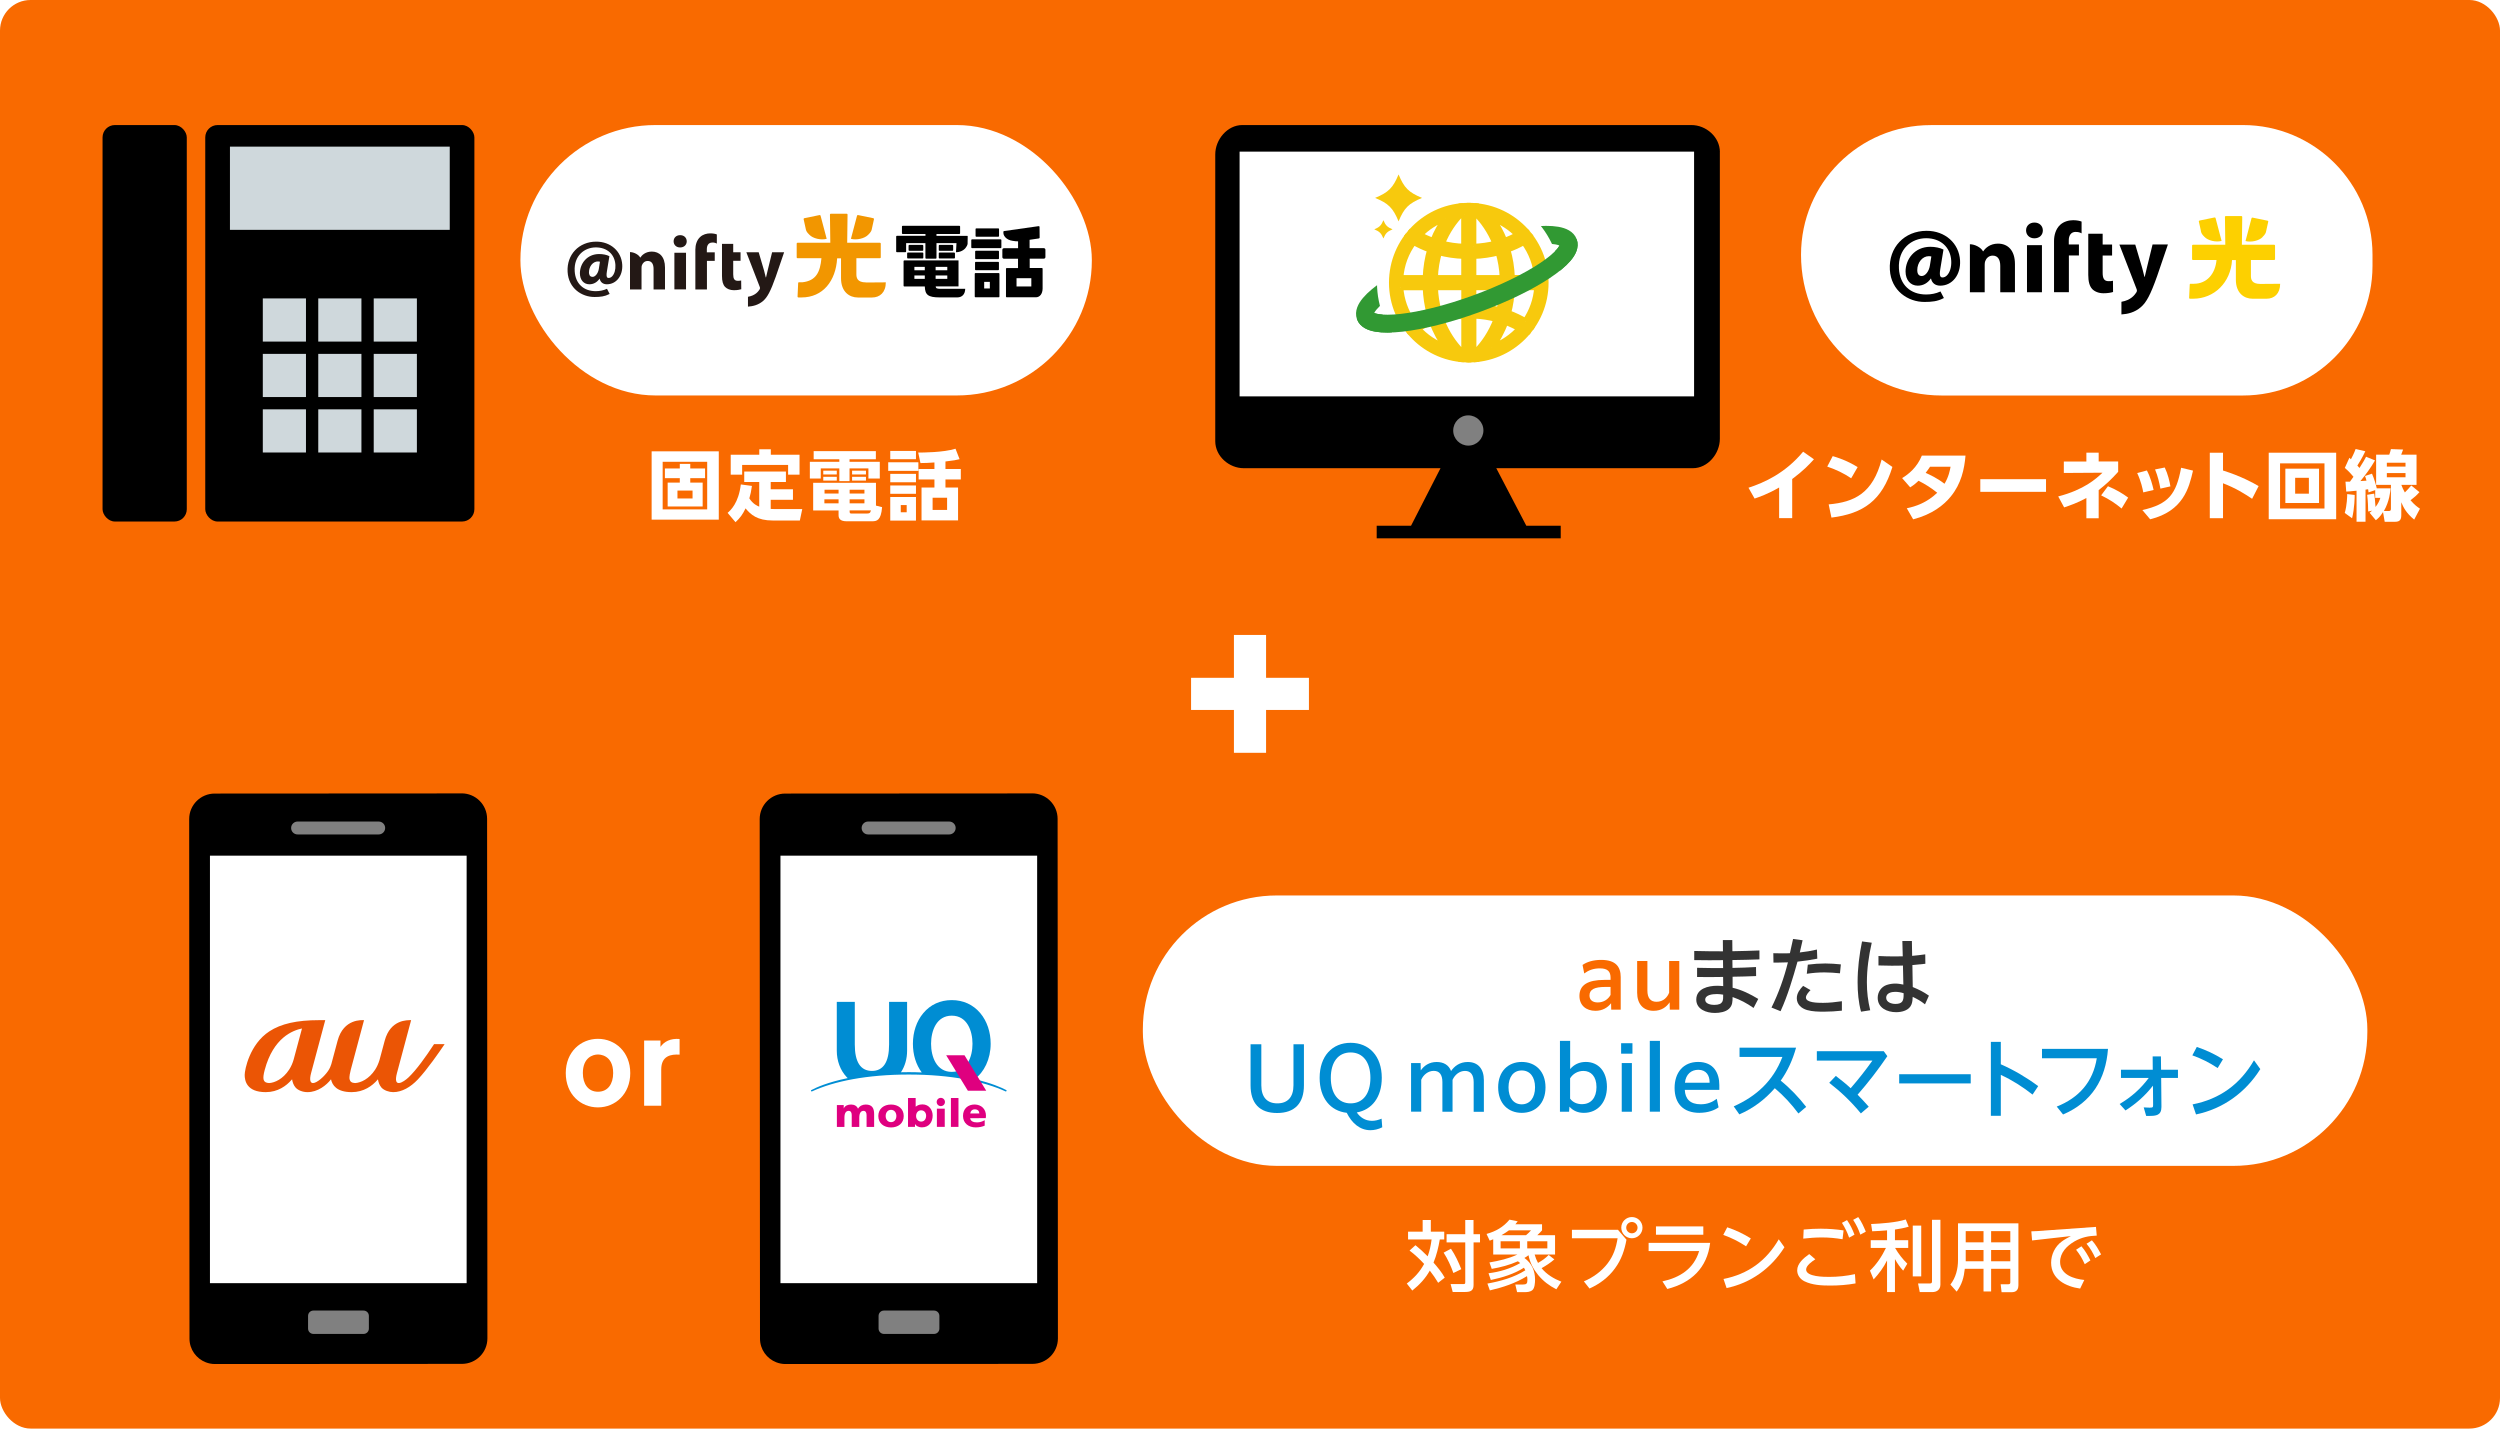
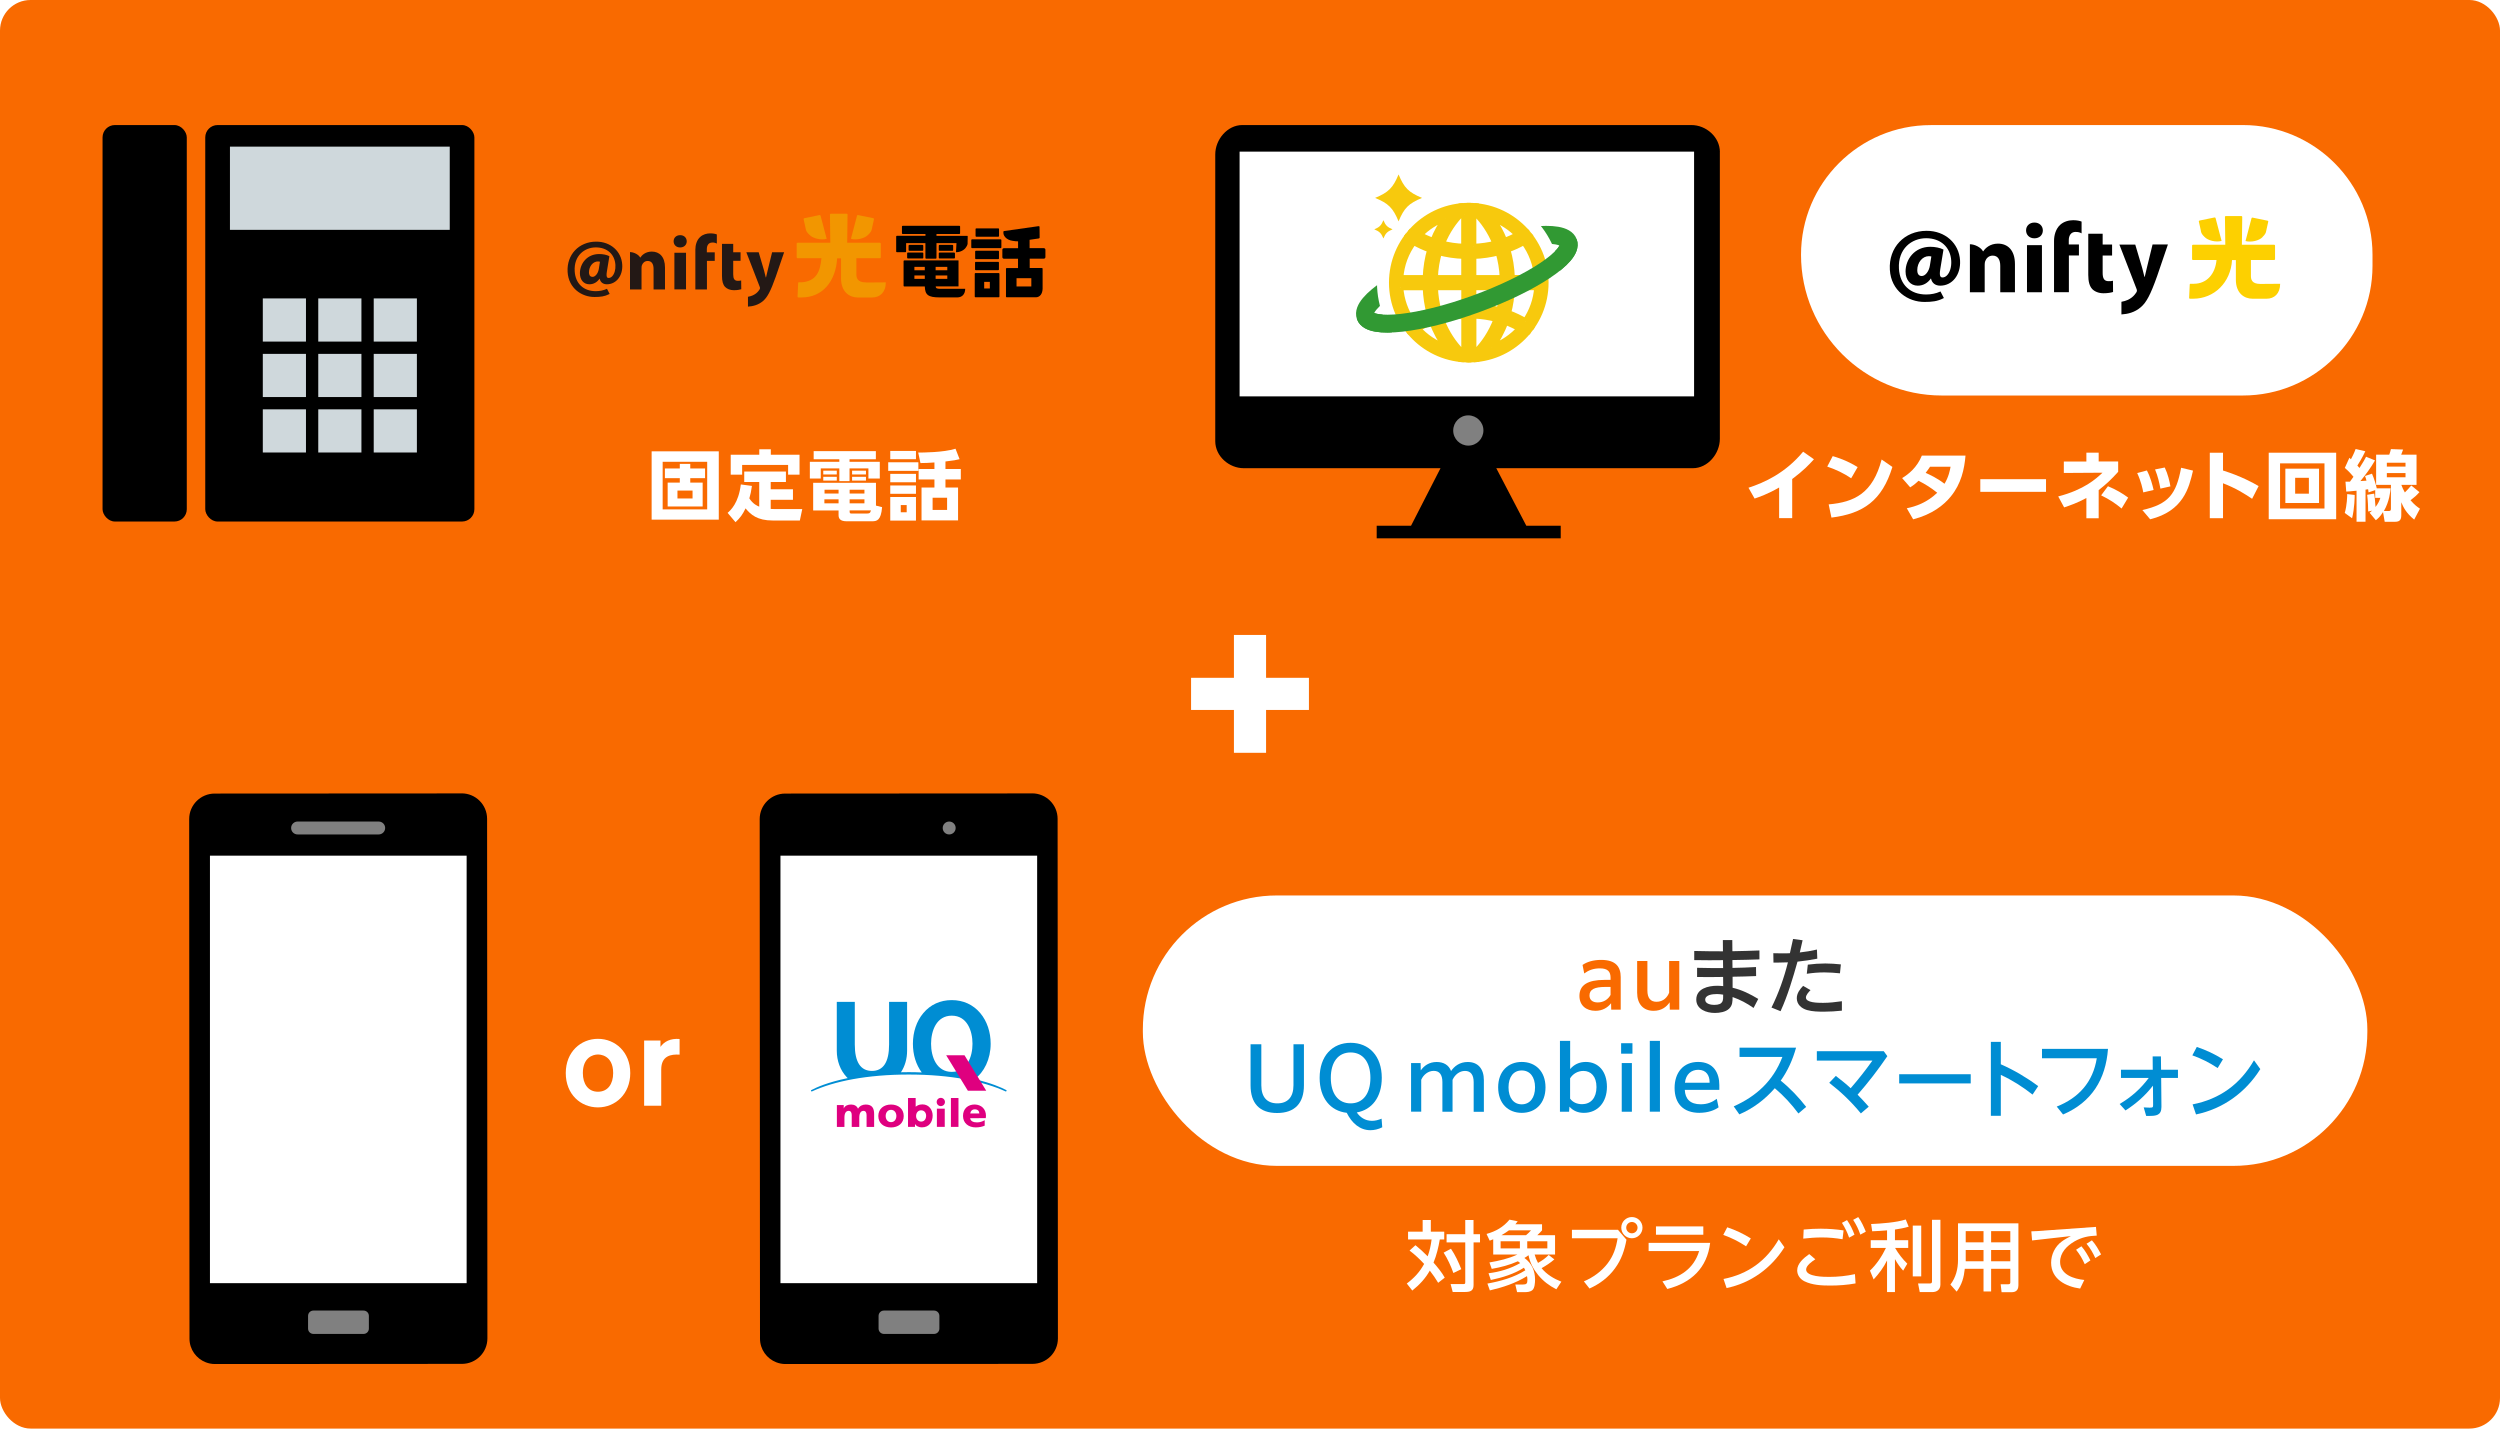
<svg xmlns="http://www.w3.org/2000/svg" id="_レイヤー_2" data-name="レイヤー 2" viewBox="0 0 490 280">
  <defs>
    <style>
      .cls-1 {
        fill: #cfd8dc;
      }

      .cls-2, .cls-3 {
        fill: #fff;
      }

      .cls-4 {
        fill: #f29600;
      }

      .cls-3 {
        opacity: 0;
      }

      .cls-5 {
        stroke: #f7c90d;
        stroke-width: 1.17px;
      }

      .cls-5, .cls-6, .cls-7 {
        stroke-miterlimit: 10;
      }

      .cls-5, .cls-8 {
        fill: #f7c90d;
      }

      .cls-6 {
        stroke: #fff;
        stroke-width: 6.3px;
      }

      .cls-6, .cls-7, .cls-9 {
        fill: none;
      }

      .cls-10 {
        fill: #008dd3;
      }

      .cls-11 {
        fill: #333;
      }

      .cls-7 {
        stroke: #319933;
        stroke-width: 3.5px;
      }

      .cls-12 {
        fill: gray;
      }

      .cls-13 {
        fill: #df007f;
      }

      .cls-14 {
        fill: #f96a00;
      }

      .cls-15 {
        clip-path: url(#clippath);
      }

      .cls-16 {
        fill: #eb5505;
      }

      .cls-17 {
        fill: #231815;
      }

      .cls-18 {
        fill: #fdd000;
      }
    </style>
    <clipPath id="clippath">
      <path class="cls-9" d="m272.24,55.4c0,8.64,7,15.64,15.64,15.64s15.64-7,15.64-15.64-7-15.64-15.64-15.64-15.64,7-15.64,15.64" />
    </clipPath>
  </defs>
  <g id="_レイヤー_2-2" data-name="レイヤー 2">
    <g>
      <rect class="cls-14" width="490" height="280" rx="6" ry="6" />
      <g>
        <path class="cls-2" d="m280.57,242.94h-4.59v-1.53h2.86v-2.29h1.6v2.29h2.63v1.53h-.87c-.27,1.55-.63,3.08-1.23,4.53.74.84,1.67,1.97,2.2,2.95l-1.29,1.01c-.51-.86-1.02-1.59-1.64-2.39-.89,1.59-2.02,2.77-3.43,3.91l-1.08-1.38c1.43-1.07,2.53-2.24,3.4-3.84-.92-.99-1.78-1.8-2.86-2.62l1.16-1.05c.84.68,1.64,1.4,2.39,2.18.41-1.1.62-2.15.77-3.29Zm5.84,5.82l-1.55.75c-.47-1.34-1.13-2.8-1.91-3.99l1.44-.77c.84,1.25,1.46,2.59,2.02,4Zm2.41-6.86h1.26v1.61h-1.26v8.35c0,1.23-.74,1.37-1.79,1.37h-2.3l-.41-1.55h2.36c.45,0,.51-.03.51-.36v-7.81h-3.66v-1.61h3.66v-2.78h1.62v2.78Z" />
        <path class="cls-2" d="m298.71,248.46c-1.91,1.23-4.29,1.96-6.51,2.42l-.45-1.32c2.17-.27,4.32-.9,6.21-2-.15-.14-.29-.24-.45-.35-1.69.75-3.33,1.17-5.13,1.49l-.45-1.26c1.88-.32,3.75-.74,5.48-1.55h-4.74v-2.99c-.24.09-.47.18-.69.27l-.62-1.32c1.81-.5,3.29-1.34,4.5-2.8l1.61.33c-.15.2-.3.39-.45.57h5.22v1.2c-.29.35-.62.65-.93.95h3.48v3.79h-4c.17.6.36,1.1.66,1.64.83-.47,1.43-.89,2.09-1.56l1.11.87c-.78.68-1.61,1.22-2.5,1.72.99,1.23,2.42,2.08,3.88,2.65l-.99,1.49c-1.41-.72-2.54-1.57-3.55-2.78-.93-1.13-1.64-2.45-1.9-3.9-.27.21-.53.38-.81.54,1.44,1.02,2.09,2.51,2.09,4.26,0,.56-.06,1.64-.51,2.03-.41.36-.99.41-1.52.41h-1.49l-.35-1.49h1.44c.78,0,.93-.2.93-.93,0-.26-.03-.47-.08-.72-2.26,1.4-4.71,2.2-7.28,2.8l-.48-1.34c2.5-.44,5.28-1.22,7.43-2.6-.09-.21-.14-.3-.26-.5Zm-4.59-5.17v1.4h3.78v-1.4h-3.78Zm4.98-1.19c.35-.3.69-.6.98-.95h-4.33c-.42.33-1.01.68-1.47.95h4.83Zm.24,1.19v1.4h3.94v-1.4h-3.94Z" />
        <path class="cls-2" d="m317.12,241.04l1.67,1.94c-.38,2.06-.99,3.9-2.24,5.6-1.28,1.78-3.02,3.08-5.01,3.97l-1.1-1.4c1.82-.78,3.43-1.93,4.65-3.52,1.16-1.53,1.66-3.05,1.96-4.93h-8.95v-1.66h9.03Zm4.81-.42c0,1.14-.93,2.08-2.08,2.08s-2.08-.93-2.08-2.08.93-2.08,2.08-2.08,2.08.93,2.08,2.08Zm-3.19,0c0,.62.5,1.11,1.11,1.11s1.11-.5,1.11-1.11-.5-1.11-1.11-1.11-1.11.5-1.11,1.11Z" />
        <path class="cls-2" d="m335.19,243.6c-.59,4.93-3.7,7.84-8.4,9.04l-.95-1.49c3.42-.75,6.14-2.45,7.19-5.94h-9.9v-1.61h12.05Zm-1.34-3.23v1.64h-9.28v-1.64h9.28Z" />
        <path class="cls-2" d="m343.16,242.73l-.93,1.55c-1.46-.96-2.83-1.65-4.47-2.24l.78-1.49c1.67.56,3.13,1.25,4.62,2.18Zm5.48.18l1.11,1.55c-2.59,4.12-6.57,7.01-11.34,8l-.6-1.78c4.81-.95,8.38-3.55,10.83-7.78Z" />
        <path class="cls-2" d="m355.79,246.83c-.6.39-1.79,1.2-1.79,2,0,1.44,3.55,1.44,4.54,1.44,1.7,0,3.37-.18,5.03-.54l.12,1.82c-1.64.3-3.32.42-4.99.42s-3.49-.09-5.01-.83c-.84-.41-1.44-1.2-1.44-2.15,0-1.38,1.32-2.45,2.36-3.19l1.19,1.02Zm1.2-6c1.46,0,2.9.11,4.35.33l-.2,1.73c-1.4-.23-2.65-.35-4.06-.35-1.22,0-2.42.09-3.64.23l.08-1.78c1.16-.11,2.32-.17,3.48-.17Zm5.02-1.7c.65.92,1.07,1.82,1.47,2.86l-1.05.59c-.41-1.14-.77-1.88-1.41-2.9l.99-.54Zm2.2-.59c.69.99,1.02,1.76,1.49,2.86l-1.07.59c-.41-1.16-.75-1.85-1.41-2.9l.99-.54Z" />
        <path class="cls-2" d="m366.95,241.34l-.21-1.43c2-.09,4.9-.29,6.79-.89l.57,1.41c-.89.27-1.78.42-2.69.56v2.09h2.6v1.52h-2.57c.65,1.13,1.46,2.17,2.39,3.08l-.81,1.37c-.68-.75-1.11-1.38-1.61-2.27v6.47h-1.55v-6.2c-.71,1.43-1.55,2.54-2.63,3.72l-.72-1.73c1.29-1.2,2.36-2.84,3.13-4.44h-2.98v-1.52h3.2v-1.93c-.96.09-1.93.14-2.9.18Zm9.61,8.83h-1.66v-9.95h1.66v9.95Zm3.76,1.59c0,.99-.66,1.49-1.61,1.49h-2.44l-.33-1.69h2.26c.32,0,.47-.06.47-.41v-12.07h1.65v12.67Z" />
        <path class="cls-2" d="m395.6,251.98c0,.84-.47,1.29-1.29,1.29h-2l-.18-1.56h1.53c.24,0,.36-.11.36-.35v-2.68h-3.76v4.45h-1.49v-4.45h-3.67c-.18,1.72-.56,3.07-1.59,4.48l-1.23-1.38c1.07-1.41,1.49-3.07,1.49-4.83v-7.18h11.84v12.2Zm-10.32-10.68v2.2h3.49v-2.2h-3.49Zm0,3.7v2.21h3.49v-2.21h-3.49Zm4.98-3.7v2.2h3.76v-2.2h-3.76Zm0,3.7v2.21h3.76v-2.21h-3.76Z" />
        <path class="cls-2" d="m400.68,241.19l10.13-.72.15,1.71c-1.62.06-2.93.32-4.35,1.13-1.49.86-2.83,2.2-2.83,4.02,0,2.5,2.69,3.34,4.74,3.54l-.81,1.69c-2.8-.39-5.69-1.84-5.69-5.07,0-1.59.78-3.21,2.08-4.15.56-.42,1.17-.74,1.79-1.07l-7.6.86-.15-1.79c.84-.03,1.7-.06,2.54-.14Zm7.28,3.08c.75.87,1.25,1.76,1.76,2.77l-1.11.74c-.5-1.1-.95-1.88-1.7-2.83l1.05-.68Zm2.06-1.16c.77.87,1.25,1.73,1.79,2.75l-1.13.72c-.53-1.13-.93-1.84-1.72-2.81l1.05-.66Z" />
      </g>
      <g>
        <line class="cls-6" x1="233.45" y1="136" x2="256.55" y2="136" />
        <line class="cls-6" x1="245" y1="147.55" x2="245" y2="124.45" />
      </g>
      <g>
        <path class="cls-2" d="m351.27,101.55h-2.56v-6c-2.26,1.31-3.94,1.87-4.81,2.17l-1.2-2.12c3.11-1.01,7.22-2.86,10.71-7.07l2.12,1.49c-1.02,1.13-2.12,2.27-4.26,3.87v7.67Z" />
        <path class="cls-2" d="m362.83,93.74c-1.52-1.01-2.83-1.64-4.69-2.29l1.07-2.05c.83.24,2.69.8,4.89,2.15l-1.26,2.18Zm-4.41,5.12c5.06-.44,8.65-2.18,10.38-8.8l2.11,1.46c-2.02,6.6-5.7,9.15-11.95,9.93l-.54-2.59Z" />
        <path class="cls-2" d="m372.81,93.71c1.29-.78,2.92-2.08,3.87-4.41h8.56c-.23,2.68-.84,5.51-2.89,8.02-1.37,1.68-3.63,3.5-7.37,4.47l-1.25-2.17c1.73-.35,3.91-1.08,5.97-3.04-1.28-1.01-2.24-1.62-3.66-2.35-.41.39-.84.78-1.64,1.29l-1.59-1.82Zm5.48-2.23c-.26.39-.39.59-.86,1.2.83.38,2.2.99,3.69,2.14.83-1.35,1.07-2.68,1.19-3.34h-4.02Z" />
        <path class="cls-2" d="m401.02,93.92v2.48h-12.88v-2.48h12.88Z" />
        <path class="cls-2" d="m408.93,88.72h2.41v1.73h3.82v2.03c-1.38,1.52-2.32,2.41-3.82,3.58v5.52h-2.41v-3.97c-1.73.95-3.23,1.46-4.36,1.84l-1.16-2.15c5.07-1.31,7.42-3.45,8.68-4.65l-7.58.05v-2.24h4.42v-1.73Zm6.89,10.94c-1.26-1.05-2.33-1.75-4-2.57l1.34-1.79c1.61.66,2.93,1.46,3.96,2.23l-1.29,2.14Z" />
        <path class="cls-2" d="m420.08,96.51c-.12-.68-.42-2.14-1.19-3.79l1.9-.51c.69,1.29,1.07,2.77,1.32,3.82l-2.03.48Zm-.18,3.46c5.15-1.16,6.63-3.1,7.6-8.29l2.33.56c-.77,3.36-1.9,7.94-8.4,9.54l-1.53-1.81Zm3.54-4.2c-.23-1.19-.48-2.38-1.05-3.76l1.9-.38c.62,1.28.96,2.77,1.11,3.7l-1.96.44Z" />
        <path class="cls-2" d="m441.41,97.76c-1.46-.98-3.2-2.08-5.7-3.04v6.85h-2.59v-12.83h2.59v3.48c3.66,1.16,5.94,2.45,6.98,3.05l-1.28,2.5Z" />
        <path class="cls-2" d="m457.89,88.73v13.04h-13.22v-13.04h13.22Zm-11,2.09v8.85h8.71v-8.85h-8.71Zm7.64,1.04v6.73h-6.6v-6.73h6.6Zm-4.68,1.79v3.11h2.69v-3.11h-2.69Z" />
        <path class="cls-2" d="m461.52,97.01c0,.33-.02,2.57-.51,4.57l-1.44-1.04c.45-1.55.48-3.28.48-3.7l1.47.17Zm-1.79-2.6c.32,0,.53,0,.87-.01.14-.18.29-.38.68-.95-.78-.93-1.19-1.31-1.7-1.73l.9-1.99c.23.21.26.24.3.29.18-.33.65-1.23.92-2.02l1.9.45c-.65,1.4-1.41,2.57-1.56,2.8.12.12.18.2.42.47.81-1.26,1.07-1.75,1.29-2.2l1.75.72c-.81,1.43-1.81,2.77-2.86,4.05.17-.02.99-.08,1.19-.08-.11-.42-.18-.62-.29-.92l1.37-.45c.38.83.81,2.26.93,2.87h2.72c-.06.63-.24,2.59-1.32,4.45h.93c.39,0,.45-.14.45-.47v-4.66h-2.9v-5.91h2.57c.15-.38.26-.8.33-1.1l2.39.09c-.23.63-.24.69-.38,1.01h3.01v5.91h-2.98c.18.5.38.95.69,1.49.44-.44.86-.89,1.25-1.37l1.61,1.31c-.65.72-.89.92-1.75,1.59.84.96,1.34,1.31,1.85,1.65l-1.13,2.14c-1.59-1.29-2.12-2.42-2.53-3.4v2.48c0,.81-.18,1.35-1.2,1.35h-2.05l-.33-1.9c-.6.96-.99,1.26-1.41,1.59l-1.22-1.46c.24-.18.32-.26.5-.41l-.78.17c0-.59-.05-2.29-.2-3.28l1.38-.23c.08.59.18,1.23.26,2.62.56-.72.77-1.25.95-1.79h-1.01v-1.52l-1.31.45c-.02-.23-.03-.32-.08-.62-.24.04-.35.06-.51.08v6.29h-1.76v-6.08c-1.35.13-1.5.15-2.02.17l-.15-1.97Zm8.09-3.72v.77h3.66v-.77h-3.66Zm0,2.03v.83h3.66v-.83h-3.66Z" />
      </g>
      <g>
        <path class="cls-2" d="m140.88,88.46v13.39h-13.16v-13.39h13.16Zm-11,2.05v9.33h8.73v-9.33h-8.73Zm7.84,4.08v4.68h-6.86v-4.68h2.38v-.87h-2.92v-1.9h2.92v-.9h2.05v.9h2.9v1.9h-2.9v.87h2.44Zm-4.94,1.56v1.55h2.96v-1.55h-2.96Z" />
        <path class="cls-2" d="m148.82,94.47h-2.95v-2.05h8.17v2.05h-2.98v1.43h4.36v2.06h-4.36v1.79c.26.02.41.03.81.03h5.37l-.47,2.24h-5.31c-3.05,0-4.32-1.16-5.33-2.38-.57,1.2-1.07,1.88-1.97,2.71l-1.55-1.83c.56-.48,2.15-1.88,2.59-5.57l2.18.29c-.15,1.08-.29,1.69-.51,2.44.72,1.13,1.6,1.49,1.94,1.62v-4.83Zm2.26-6.41v1.07h5.63v3.91h-2.24v-1.91h-9.01v1.91h-2.24v-3.91h5.6v-1.07h2.27Z" />
        <path class="cls-2" d="m171.67,90.01h-5.16v.5h5.93v3.28h-2.23v-1.99h-3.7v2.5h-2v-2.5h-3.64v1.99h-2.14v-3.28h5.78v-.5h-5.03v-1.59h12.19v1.59Zm1.22,9.39c-.21,2.63-1.04,2.77-1.97,2.77h-4.98c-1.2,0-1.58-.48-1.58-1.19v-.93h-4.98v-5.42h12.31v4.47l1.2.3Zm-8.88-7.15v.74h-2.65v-.74h2.65Zm0,1.2v.75h-2.65v-.75h2.65Zm.35,4.42h-2.78v.78h2.78v-.78Zm0-1.88h-2.75v.74h2.75v-.74Zm5.07,0h-2.9v.74h2.9v-.74Zm0,1.88h-2.9v.78h2.9v-.78Zm.56,2.77c.36,0,.56-.01.72-.6h-4.18v.26c0,.23.08.35.3.35h3.16Zm-.26-8.39v.74h-2.72v-.74h2.72Zm0,1.2v.75h-2.72v-.75h2.72Z" />
        <path class="cls-2" d="m180,90.61v1.68h-5.91v-1.68h5.91Zm-.47-2.23v1.62h-5.04v-1.62h5.04Zm0,4.5v1.64h-5.04v-1.64h5.04Zm0,2.27v1.64h-5.04v-1.64h5.04Zm0,2.26v4.63h-5.04v-4.63h5.04Zm-1.82,1.58h-1.16v1.41h1.16v-1.41Zm2.26-10.29c.87,0,4.94-.01,7.31-.75l.8,2.05c-.72.18-1.04.24-2.77.45v1.47h3.01v2.06h-3.01v1.58h2.47v6.44h-7.16v-6.44h2.53v-1.58h-3.1v-2.06h3.1v-1.28c-1.17.09-1.76.11-2.74.12l-.44-2.06Zm5.66,8.86h-2.84v2.39h2.84v-2.39Z" />
      </g>
      <g>
        <rect x="20.1" y="24.51" width="16.51" height="77.71" rx="2.42" ry="2.42" />
        <rect x="40.23" y="24.51" width="52.75" height="77.71" rx="2.42" ry="2.42" />
        <rect class="cls-1" x="45.07" y="28.74" width="43.08" height="16.31" />
        <rect class="cls-1" x="51.51" y="58.49" width="8.46" height="8.46" />
        <rect class="cls-1" x="62.38" y="58.49" width="8.46" height="8.46" />
        <rect class="cls-1" x="73.25" y="58.49" width="8.46" height="8.46" />
        <rect class="cls-1" x="51.51" y="69.36" width="8.46" height="8.46" />
        <rect class="cls-1" x="62.38" y="69.36" width="8.46" height="8.46" />
        <rect class="cls-1" x="73.25" y="69.36" width="8.46" height="8.46" />
        <rect class="cls-1" x="51.51" y="80.23" width="8.46" height="8.46" />
        <rect class="cls-1" x="62.38" y="80.23" width="8.46" height="8.46" />
        <rect class="cls-1" x="73.25" y="80.23" width="8.46" height="8.46" />
      </g>
      <g>
-         <rect class="cls-2" x="102" y="24.51" width="112" height="53" rx="26.47" ry="26.47" />
        <g>
          <g>
            <path class="cls-17" d="m119.44,50.22l-.06-.03c-.43-.24-1.22-.4-1.93-.4-2.45,0-3.79,1.94-3.79,3.77,0,1.29.74,2.16,1.86,2.16.82,0,1.51-.39,2.01-1.12.14.71.66,1.12,1.41,1.12,1.83,0,3.15-1.64,3.02-3.83-.15-2.63-2.28-4.53-5.09-4.53-3.4,0-5.82,2.55-5.62,5.94.19,3.23,2.79,4.92,5.28,4.91,1.14,0,1.98-.1,2.88-.56l.08-.04-.52-1.01-.09.04c-.57.27-1.35.43-2.09.43-2.43,0-4.01-1.5-4.15-3.92-.18-3.06,1.94-4.66,4.15-4.66,2.2,0,3.71,1.35,3.83,3.44.06.95-.2,1.78-.65,2.24-.21.21-.46.32-.7.31-.12,0-.2-.04-.26-.11-.14-.16-.16-.54-.06-1.15,0,0,.49-2.99.49-2.99m-3.32,4.03c-.59,0-.68-.56-.68-.88,0-1.19.79-2.14,1.76-2.14.13,0,.26.02.39.05-.03.15-.22,1.41-.22,1.41-.13.85-.68,1.57-1.24,1.57" />
            <rect class="cls-17" x="132.18" y="49.54" width="2.28" height="7.18" />
            <path class="cls-17" d="m133.29,48.5c-.76,0-1.26-.53-1.26-1.21,0-.69.51-1.2,1.28-1.2s1.28.51,1.29,1.2c0,.68-.5,1.21-1.29,1.21h-.01Z" />
            <path class="cls-17" d="m145.28,54.97c-.22.05-.35.07-.66.07-.69,0-.91-.41-.91-1.29v-2.63h1.44v-1.67h-1.44v-1.65h-2.2v6.29c0,1.04.2,1.72.61,2.15.37.38.99.64,1.71.64.64,0,1.16-.09,1.46-.19l-.02-1.71Z" />
            <path class="cls-17" d="m151.33,49.45l-.87,3.56c-.1.44-.22.97-.32,1.36h-.05c-.1-.38-.23-.92-.34-1.36l-1.05-3.57h-2.42l2.58,6.66c.08.17.1.29.1.37,0,.09-.05.21-.12.32-.22.31-.76,1.13-2.24,1.38v1.93c.95-.07,2.02-.3,2.96-1.11.82-.7,1.47-1.87,2.49-4.76l1.64-4.79h-2.34Z" />
            <path class="cls-17" d="m125.46,50.48h.05c.29-.47,1.03-1.17,2.24-1.17,1.48,0,2.59.99,2.59,3.13v4.29h-2.24v-4.01c0-.93-.34-1.57-1.15-1.57-.62,0-.99.43-1.14.85-.06.13-.07.35-.07.55v4.19h-2.26v-7.33c.75,0,1.7.49,2,1.08" />
            <path class="cls-17" d="m139.6,47.53c.4,0,.67.08.9.22v-1.8c-.25-.1-.69-.21-1.29-.21-.66,0-1.44.19-2,.73-.65.6-.92,1.56-.92,2.44v7.82h2.27v-5.6h1.53v-1.67h-1.55v-.64c0-.7.32-1.28,1.06-1.28" />
          </g>
          <g>
            <path class="cls-4" d="m157.91,44.79c.02.08.05.22.07.31,0,0,.11.42.66.91.69.74,2.28,1.1,3.39.8l-1.2-4.54c-.02-.08-.11-.14-.19-.12l-3.01.62c-.08.02-.14.1-.12.19l.4,1.83Z" />
            <path class="cls-4" d="m170.17,46.01c.54-.49.66-.91.66-.91.02-.08.06-.22.07-.31l.4-1.83c.02-.08-.04-.17-.12-.19l-3.01-.62c-.08-.02-.17.04-.19.12l-1.2,4.54c1.11.3,2.7-.06,3.39-.8Z" />
            <path class="cls-4" d="m169.72,55.35c-1.74,0-1.87-.95-1.87-1.62v-3.12h4.62c.09,0,.16-.07.16-.16v-2.71c0-.09-.07-.16-.16-.16h-6.42l.07-5.53c0-.09-.07-.16-.16-.16h-3.13c-.09,0-.16.07-.16.16l.07,5.53h-6.43c-.09,0-.16.07-.16.16v2.71c0,.09.07.16.16.16h4.69c-.24,2.72-1.05,4.44-3.77,4.72h0s-.01,0-.02,0h-.61c-.09-.02-.16.05-.16.14l-.12,2.67c0,.09.06.16.15.16h.61s.01,0,.02,0h0c4.2,0,6.72-3.24,6.98-7.67h.76v3.91c0,2.68,1.66,3.77,3.3,3.77h2.79c1.51,0,2.69-.99,2.69-2.97l-3.92.03Z" />
          </g>
          <g>
            <g>
              <path d="m195.74,53.52h-4.55c-.08,0-.14.06-.14.14v4.47c0,.08.07.14.15.14h1.85s2.7,0,2.7,0c.08,0,.14-.06.14-.14v-4.47c0-.08-.06-.14-.14-.14Zm-1.73,3.02h-1.11v-1.3h1.11v1.3Z" />
              <path d="m191.35,44.76h4.32c.08,0,.14.06.14.14v1.36c0,.08-.06.14-.14.14h-4.32c-.08,0-.14-.06-.14-.14v-1.36c0-.08.06-.14.14-.14Z" />
              <rect x="190.37" y="46.91" width="5.9" height="1.72" rx=".14" ry=".14" />
              <path d="m191.26,51.32h4.39c.08,0,.14.06.14.14v1.36c0,.08-.06.14-.14.14h-4.4c-.08,0-.14-.06-.14-.14v-1.36c0-.08.06-.14.14-.14Z" />
              <path d="m191.26,49.15h4.4c.08,0,.14.06.14.14v1.36c0,.08-.06.14-.14.14h-4.39c-.08,0-.14-.06-.14-.14v-1.36c0-.08.06-.14.14-.14Z" />
              <path d="m204.58,48.64h-2.78v-1.64l1.72-.25.11-.02c.08-.01.14-.08.14-.16l-.02-2.08c0-.12-.09-.18-.21-.16l-6.84.97c-.24.84.55,1.74,1.76,1.9.43.09.81.1,1.08.1v1.35h-2.77c-.17,0-.31.14-.31.31v1.44c0,.17.14.31.31.31h2.76v1.83s0,0,0,0h-2.22c-.08,0-.14.06-.14.14v5.45c0,.08.06.14.14.14h3.93s0,0,0,0c0,0,0,0,.02,0h.7c-.1,0-.19,0-.28,0,.08,0,.18,0,.28,0h1.09c.77-.02,1.29-.69,1.3-1.72h0v-3.88c.01-.08-.05-.14-.13-.14h-2.4v-1.83h2.77c.17,0,.31-.14.31-.31v-1.44c0-.17-.14-.31-.31-.31Zm-2.44,5.89v1.62h-2.9v-1.62h2.9Z" />
            </g>
            <g>
              <path d="m177.94,49.5h2.89c.08,0,.14.06.14.14v.88c0,.08-.06.14-.14.14h-2.89c-.08,0-.14-.06-.14-.14v-.88c0-.08.06-.14.14-.14Z" />
              <rect x="178.08" y="48" width="2.88" height="1.16" rx=".14" ry=".14" />
              <path d="m187,56.61h-2.55c-.79,0-1.02-.06-1.05-.47h4.47v-5.1h-10.63c-.08,0-.14.06-.14.14v4.82c0,.08.05.14.13.14h1.84s.02,0,.02,0h.11c.06,0,.09,0,.1,0h1.96s0,0,0,0h0c.05,1.65.65,2.15,2.91,2.15h1.89s0,0,0,0c0,0,.72,0,1.58,0,.86,0,1.53-.56,1.54-1.68h-2.18Zm-5.74-1.95h-2.04v-.67h2.04v.67Zm0-1.69h-2.04v-.67h2.04v.67Zm2.12-.67h2.29v.67h-2.29v-.67Zm0,1.69h2.29v.67h-2.29v-.67Z" />
              <path d="m184.14,48h2.54c.08,0,.14.06.14.14v.88c0,.08-.06.14-.14.14h-2.54c-.08,0-.14-.06-.14-.14v-.88c0-.08.06-.14.14-.14Z" />
              <path d="m184,50.52v-.88c0-.08.06-.14.14-.14h2.87c.09,0,.16.07.16.16v.86c0,.08-.06.14-.14.14h-2.89c-.08,0-.14-.06-.14-.14Z" />
              <path d="m189.58,46.23h-1.17s-4.57,0-4.57,0h0s-.29,0-.29,0v-.37h.15s4.34,0,4.34,0c.08,0,.14-.06.14-.14v-1.32c0-.08-.06-.14-.14-.14h-11.12c-.08,0-.14.06-.14.14v1.32c0,.08.06.14.14.14h4.33s.14,0,.14,0v.14s0,0,0,0v.08s0,0,0,0v.14h-.29s-5.31,0-5.31,0c-.08,0-.14.06-.14.14v2.93c0,.08.06.14.14.14h1.67c.08,0,.14-.06.14-.14v-1.63h3.78v2.9c0,.08.06.14.14.14h1.89c.08,0,.14-.06.14-.14v-2.9h3.92s-.1,1.77-.1,1.77c.76.04,1.64-.4,1.98-.98.29-.39.3-.68.3-.68,0-.06,0-.15,0-.21l.02-1.24c0-.06-.05-.1-.1-.1Z" />
            </g>
          </g>
        </g>
      </g>
      <g>
        <path class="cls-2" d="m378.41,24.51h61.19c14.02,0,25.41,11.38,25.41,25.41v2.19c0,14.02-11.38,25.41-25.41,25.41h-59.01c-15.22,0-27.59-12.36-27.59-27.59h0c0-14.03,11.38-25.41,25.41-25.41Z" />
        <g>
          <path d="m380.92,48.92l-.08-.04c-.55-.3-1.57-.51-2.48-.51-3.15,0-4.87,2.5-4.87,4.84,0,1.66.96,2.78,2.39,2.78,1.06,0,1.94-.5,2.59-1.43.18.91.84,1.43,1.82,1.43,2.35,0,4.04-2.11,3.88-4.93-.19-3.38-2.93-5.82-6.54-5.82-4.37,0-7.48,3.27-7.22,7.63.24,4.15,3.59,6.32,6.79,6.31,1.46,0,2.54-.12,3.7-.72l.1-.05-.67-1.29-.11.05c-.73.35-1.73.55-2.69.55-3.13,0-5.15-1.92-5.34-5.04-.23-3.93,2.5-5.99,5.33-5.99,2.83,0,4.77,1.74,4.92,4.42.07,1.22-.26,2.29-.84,2.87-.27.27-.59.41-.9.4-.15,0-.26-.05-.34-.14-.18-.21-.2-.7-.07-1.48,0,0,.63-3.84.63-3.84m-4.26,5.18c-.76,0-.88-.72-.88-1.13,0-1.53,1.02-2.76,2.26-2.76.17,0,.33.02.5.06-.03.19-.29,1.81-.29,1.81-.17,1.09-.88,2.02-1.59,2.02" />
          <rect x="397.29" y="48.05" width="2.93" height="9.23" />
          <path d="m398.73,46.71c-.97,0-1.62-.68-1.62-1.55,0-.88.66-1.54,1.64-1.54s1.64.66,1.65,1.54c0,.87-.64,1.55-1.66,1.55h-.02Z" />
          <path d="m414.13,55.03c-.29.07-.45.08-.84.08-.88,0-1.17-.53-1.17-1.66v-3.37h1.85v-2.15h-1.85v-2.12h-2.82v8.08c0,1.33.26,2.21.78,2.77.48.49,1.27.82,2.2.82.83,0,1.5-.12,1.88-.25l-.02-2.2Z" />
          <path d="m421.9,47.93l-1.12,4.58c-.13.56-.28,1.25-.41,1.75h-.06c-.13-.49-.3-1.18-.44-1.74l-1.36-4.58h-3.11l3.31,8.55c.1.22.13.37.13.48,0,.12-.06.27-.16.41-.29.4-.98,1.45-2.88,1.77v2.48c1.23-.08,2.6-.38,3.81-1.43,1.06-.9,1.89-2.41,3.2-6.12l2.1-6.16h-3.01Z" />
          <path d="m388.67,49.25h.06c.37-.6,1.32-1.5,2.87-1.5,1.9,0,3.33,1.27,3.33,4.02v5.51h-2.88v-5.16c0-1.2-.44-2.02-1.48-2.02-.8,0-1.27.55-1.47,1.09-.07.17-.1.45-.1.71v5.38h-2.9v-9.41c.96,0,2.18.63,2.57,1.39" />
          <path d="m406.83,45.46c.52,0,.86.1,1.16.28v-2.31c-.32-.13-.89-.27-1.65-.27-.84,0-1.85.25-2.57.93-.83.77-1.18,2.01-1.18,3.13v10.05h2.91v-7.2h1.97v-2.15h-1.99v-.83c0-.9.41-1.64,1.36-1.64" />
          <g>
            <path class="cls-18" d="m431.36,45.23c.02.08.05.22.07.3,0,0,.11.41.65.9.68.73,2.25,1.09,3.35.79l-1.18-4.48c-.02-.08-.11-.14-.19-.12l-2.97.61c-.08.02-.14.1-.12.18l.4,1.8Z" />
            <path class="cls-18" d="m443.46,46.44c.54-.49.65-.9.65-.9.02-.08.06-.22.07-.3l.4-1.8c.02-.08-.04-.17-.12-.18l-2.97-.61c-.08-.02-.17.04-.19.12l-1.18,4.48c1.09.29,2.67-.06,3.35-.79Z" />
            <path class="cls-18" d="m443.02,55.65c-1.72,0-1.84-.94-1.84-1.6v-3.09h4.57c.09,0,.16-.07.16-.16v-2.67c0-.09-.07-.16-.16-.16h-6.34l.07-5.46c0-.09-.07-.16-.15-.16h-3.09c-.09,0-.15.07-.15.16l.07,5.46h-6.35c-.09,0-.16.07-.16.16v2.67c0,.09.07.16.16.16h4.63c-.24,2.68-1.86,4.66-4.46,4.66h0s-.01,0-.02,0h-.61c-.09-.02-.16.05-.16.14l-.12,2.63c0,.09.06.16.15.16h.61s.01,0,.02,0h0c4.15,0,7.38-3.19,7.63-7.58h.75v3.86c0,2.64,1.64,3.72,3.26,3.72h2.76c1.49,0,2.66-.98,2.66-2.93l-3.87.03Z" />
          </g>
        </g>
      </g>
      <g>
        <rect class="cls-2" x="224" y="175.51" width="240" height="53" rx="26.25" ry="26.25" />
        <g>
          <path class="cls-14" d="m315.8,197.9l-.03-1.27c-.67.87-1.69,1.49-3.06,1.49-1.84,0-3.14-1.07-3.14-2.92,0-2.14,1.64-3.14,4.86-3.14h1.24v-.42c0-1.19-.53-1.84-2.09-1.84-1.29,0-2.24.38-3.07,1l-.33-1.67c.85-.6,2.11-.99,3.64-.99,2.81,0,3.84,1.29,3.84,3.38v6.38h-1.85Zm-.13-2.89v-1.57h-1.04c-2.11,0-3.09.5-3.09,1.67,0,.9.62,1.37,1.62,1.37,1.19,0,2.06-.65,2.51-1.47Z" />
          <path class="cls-14" d="m327.28,197.9l-.03-1.45c-.64.94-1.62,1.67-3.16,1.67-2,0-3.21-1.34-3.21-3.56v-6.2h2.01v5.78c0,1.5.63,2.21,1.79,2.21,1.35,0,2.16-.94,2.47-1.79v-6.2h1.99v9.54h-1.85Z" />
          <path class="cls-11" d="m337.68,184.25h1.85l.02,2.19c1.77-.03,3.53-.08,5.3-.15v1.75c-1.75.07-3.53.1-5.3.13l.02,1.54c1.54-.03,3.07-.08,4.61-.17l.02,1.77c-1.54.07-3.07.1-4.61.13v2.16c1.85.43,3.41,1.22,5.03,2.19l-.92,1.77c-1.34-.94-2.57-1.59-4.11-2.14-.02.87,0,1.6-.67,2.27-.68.67-1.89.85-2.82.85-1.62,0-3.63-.7-3.63-2.62,0-2.17,2.37-2.71,4.09-2.71.4,0,.8.03,1.19.07l-.02-1.8c-.87.02-1.75.03-2.64.03-.82,0-1.64-.02-2.46-.02v-1.8c.95.03,1.9.05,2.84.05h2.26l-.02-1.55c-.9,0-1.79.02-2.67.02-1,0-1.99-.02-2.97-.03v-1.79c1.87.05,3.76.07,5.63.07l-.02-2.21Zm-1.24,10.59c-.72,0-2.22.12-2.22,1.12,0,.8,1.14,1,1.75,1,1.9,0,1.77-.97,1.77-2.01-.43-.07-.87-.12-1.3-.12Z" />
          <path class="cls-11" d="m349,198.2l-1.79-.72c1.37-2.74,2.49-5.88,3.22-8.86-.69.03-1.37.05-2.06.05h-.77l-.03-1.84c.58.02,1.17.03,1.75.03.5,0,1,0,1.5-.03.2-.94.43-1.85.62-2.79l1.87.25c-.17.8-.35,1.59-.55,2.39,1.29-.15,2.11-.28,3.36-.57l.07,1.79c-1.29.25-2.57.45-3.88.58-.89,3.17-1.94,6.73-3.32,9.71Zm5.86-4.13c-.35.35-.9.94-.9,1.45,0,1.02,2.31,1.04,3.36,1.04,1.24,0,2.47-.15,3.69-.32v1.85c-1.19.12-2.31.2-3.49.2-1.09,0-2.29-.02-3.34-.32-1.1-.32-2.01-1.1-2.01-2.32,0-.97.6-1.75,1.24-2.42l1.45.84Zm2.89-5.23c1.02,0,2.04.08,3.06.18l-.18,1.75c-1.02-.1-2.04-.18-3.06-.18-1.15,0-2.31.1-3.44.27l.2-1.79c1.14-.15,2.27-.23,3.43-.23Z" />
-           <path class="cls-11" d="m366.86,184.78c-.58,2.57-.95,5.13-.95,7.77,0,1.95.2,3.56.65,5.46l-1.8.28c-.5-1.87-.67-3.81-.67-5.75,0-2.69.33-5.38.87-8.02l1.9.25Zm6-.35h1.87l.05,2.92c.87-.08,1.72-.18,2.57-.3l.02,1.85c-.85.1-1.7.18-2.54.25l.07,4.31c1.24.52,2.07.92,3.17,1.69l-.77,1.7c-.89-.7-1.4-.97-2.41-1.47-.02.52-.05.99-.23,1.47-.45,1.19-1.87,1.54-3.02,1.54-1.74,0-3.61-.82-3.61-2.82,0-1.14.7-2.16,1.77-2.52.55-.18,1.12-.27,1.69-.27s1.02.1,1.57.2l-.08-3.73c-.75.03-1.52.03-2.29.03-.84,0-1.67-.02-2.51-.05v-1.85c1.02.05,2.02.08,3.02.08.58,0,1.15-.02,1.74-.02l-.08-3.02Zm-1.42,9.97c-.73,0-1.75.25-1.75,1.15s1.05,1.22,1.8,1.22c1.39,0,1.62-.62,1.62-1.8v-.3c-.53-.17-1.1-.27-1.67-.27Z" />
          <path class="cls-10" d="m245.11,204.67h2.11v8.05c0,2.32,1.12,3.54,3.14,3.54s3.16-1.22,3.16-3.54v-8.05h2.05v8.05c0,3.49-1.77,5.43-5.26,5.43s-5.2-1.94-5.2-5.43v-8.05Z" />
          <path class="cls-10" d="m268.6,221.52c-2.05,0-3.63-1.37-4.64-3.41-3.17-.35-5.31-2.86-5.31-6.85,0-4.29,2.49-6.87,6.08-6.87s6.1,2.57,6.1,6.87c0,3.81-1.96,6.27-4.9,6.78.64.94,1.64,1.64,2.97,1.64.64,0,1.24-.15,1.89-.42l.13,1.69c-.79.4-1.59.57-2.32.57Zm0-10.26c0-3.06-1.45-4.98-3.88-4.98s-3.88,1.89-3.88,4.98,1.45,5,3.88,5,3.88-1.89,3.88-5Z" />
          <path class="cls-10" d="m276.59,208.36h1.85l.03,1.44c.65-.92,1.65-1.65,3.12-1.65,1.34,0,2.36.57,2.82,1.77.65-.95,1.7-1.77,3.27-1.77,2,0,3.16,1.32,3.16,3.56v6.2h-2v-5.8c0-1.47-.6-2.21-1.7-2.21s-2,.77-2.44,1.75v6.25h-1.99v-5.8c0-1.47-.58-2.21-1.69-2.21s-2.04.77-2.46,1.75v6.25h-1.99v-9.54Z" />
          <path class="cls-10" d="m293.64,213.12c0-3.17,1.99-4.98,4.63-4.98s4.65,1.8,4.65,4.98-1.99,5-4.65,5-4.63-1.82-4.63-5Zm7.23,0c0-2.04-.99-3.31-2.61-3.31s-2.59,1.27-2.59,3.31.99,3.33,2.59,3.33,2.61-1.29,2.61-3.33Z" />
          <path class="cls-10" d="m305.76,204.01h1.99v5.53c.74-.87,1.75-1.4,3.07-1.4,2.46,0,4.14,1.84,4.14,4.88s-1.82,5.1-4.51,5.1c-1.1,0-2.07-.35-2.84-1.22l-.07,1h-1.79v-13.88Zm4.36,12.4c1.69,0,2.79-1.24,2.79-3.34s-1.09-3.17-2.56-3.17c-1.12,0-2.07.58-2.61,1.45v3.98c.53.72,1.34,1.09,2.37,1.09Z" />
          <path class="cls-10" d="m317.74,204.47h2.22v2.05h-2.22v-2.05Zm.12,3.89h1.99v9.54h-1.99v-9.54Z" />
          <path class="cls-10" d="m323.36,204.01h1.99v13.88h-1.99v-13.88Z" />
          <path class="cls-10" d="m333.12,218.12c-3.22,0-4.9-1.85-4.9-4.88s1.72-5.1,4.61-5.1c3.06,0,4.16,2.19,4.16,4.53v.95h-6.77c.08,1.79,1.07,2.82,3.11,2.82,1.35,0,2.27-.42,3.16-1.07l.35,1.67c-.75.55-2.06,1.07-3.73,1.07Zm-2.87-5.9h4.83v-.12c0-1.24-.6-2.42-2.22-2.42-1.35,0-2.44.85-2.61,2.54Z" />
          <path class="cls-10" d="m354.01,216.95l-1.52,1.29c-1.39-1.85-2.86-3.46-4.63-4.95-1.97,2.24-4.19,3.93-6.95,5.13l-1.1-1.57c4.51-2.02,7.75-5.03,9.54-9.69h-8.4v-1.82h11.08c-.65,2.34-1.6,4.48-3.01,6.47,1.87,1.5,3.53,3.26,5,5.15Z" />
          <path class="cls-10" d="m366.27,216.91l-1.54,1.32c-1.87-2.27-3.86-4.19-6.2-6l1.29-1.35c1,.77,1.99,1.55,2.91,2.41,1.54-1.77,2.91-3.51,4.26-5.41h-10.89v-1.84h13.12l.7.97c-.9,1.32-1.84,2.62-2.82,3.89-.97,1.25-1.97,2.47-3.01,3.66.75.75,1.47,1.55,2.19,2.36Z" />
          <path class="cls-10" d="m386.26,210.55v1.8h-14.02v-1.8h14.02Z" />
          <path class="cls-10" d="m399.48,212.89l-1.1,1.65c-1.97-1.54-3.94-2.81-6.22-3.86v8.02h-1.95v-14.49h1.95v4.39c2.59,1.14,5.05,2.59,7.32,4.28Z" />
          <path class="cls-10" d="m413.17,205.57c-.45,5.98-3.19,10.46-8.81,12.87l-1.24-1.55c4.34-1.72,7.1-4.81,7.85-9.47h-10.74v-1.84h12.93Z" />
          <path class="cls-10" d="m416.6,217.65l-1.15-1.27c2.29-1.35,4.11-2.97,5.71-5.11h-5.45v-1.6h6.23l-.02-2.62h1.62l.03,2.62h3.31v1.6h-3.29l.05,5.33v.37c0,1.65-1.05,1.75-2.41,1.75h-.58l-.48-1.67c.37.03.77.05,1.14.05.67,0,.7-.07.7-.58l-.03-3.73c-1.55,1.99-3.26,3.49-5.38,4.86Z" />
          <path class="cls-10" d="m435.7,207.62l-1.04,1.72c-1.62-1.07-3.14-1.84-4.96-2.49l.87-1.65c1.85.62,3.48,1.39,5.13,2.42Zm6.08.2l1.24,1.72c-2.87,4.58-7.3,7.79-12.6,8.89l-.67-1.97c5.35-1.05,9.31-3.94,12.03-8.64Z" />
        </g>
      </g>
      <g>
        <g>
          <path d="m337.1,29.79c-.01-2.92-2.69-5.29-5.61-5.28h-88.02c-2.92.01-5.29,2.85-5.28,5.77v56.21c.01,2.92,2.69,5.29,5.61,5.28h38.54l-5.78,11.28h-6.73v2.46h36.07v-2.46h-6.74l-5.89-11.28h38.54c2.92-.01,5.29-2.85,5.28-5.77V29.79Z" />
          <rect class="cls-2" x="242.96" y="29.72" width="89.08" height="47.97" />
          <path class="cls-12" d="m284.83,84.39c0,1.63,1.34,2.95,2.97,2.95,1.63,0,2.95-1.34,2.95-2.98,0-1.63-1.34-2.95-2.97-2.95-1.63,0-2.95,1.34-2.95,2.97Z" />
        </g>
        <g>
          <rect class="cls-3" x="264.52" y="30.73" width="45.96" height="45.96" />
          <g>
            <path class="cls-7" d="m267.61,61.97c.97,2.67,10.67,1.6,21.65-2.4,10.99-4,19.11-9.41,18.13-12.08-.97-2.67-10.67-1.6-21.65,2.4-10.99,4-19.1,9.41-18.13,12.08Z" />
            <path class="cls-2" d="m287.88,73.4c-9.92,0-17.99-8.07-17.99-17.99s8.07-17.99,17.99-17.99,17.99,8.07,17.99,17.99-8.07,17.99-17.99,17.99Z" />
            <g class="cls-15">
              <g>
                <rect class="cls-2" x="270.93" y="36.95" width="33.81" height="35.33" />
                <path class="cls-5" d="m300.49,63.95c1.66-2.44,2.63-5.38,2.63-8.55,0-3.33-1.08-6.42-2.9-8.93,2.86-2,4.25-4.1,4.35-4.26l-1.51-.97c-.1.15-1.36,2.04-3.98,3.84-2.26-2.44-5.3-4.15-8.72-4.71-1.07-1.05-1.89-1.59-1.99-1.65l-.49.76-.49-.76c-.1.06-.92.6-1.99,1.65-3.42.56-6.47,2.27-8.72,4.71-2.62-1.8-3.89-3.69-3.98-3.84l-.75.49-.76.49c.11.17,1.49,2.26,4.35,4.26-1.82,2.51-2.9,5.6-2.9,8.93s.97,6.11,2.63,8.55c-2.68,1.94-3.98,3.91-4.08,4.07l1.51.97c.09-.14,1.26-1.89,3.67-3.62,2.28,2.63,5.45,4.48,9.04,5.07,1.07,1.05,1.88,1.59,1.99,1.65l.49-.76.48.76c.1-.07.92-.6,1.99-1.65,3.59-.59,6.75-2.43,9.04-5.07,2.41,1.73,3.58,3.48,3.67,3.62l1.51-.97c-.1-.16-1.4-2.13-4.08-4.07m-1.51-.99c-.99-.59-2.12-1.14-3.4-1.61.41-1.51.68-3.2.74-5.06h4.96c-.16,2.46-.99,4.74-2.31,6.66m-10.2-12.79c1.81-.07,3.45-.32,4.93-.71.44,1.49.75,3.17.82,5.04h-5.75v-4.33Zm0-1.8v-6.38c.23.02.47.04.7.07,1.17,1.24,2.6,3.12,3.64,5.7-1.3.33-2.75.55-4.34.61m-1.8-6.38v6.38c-1.59-.06-3.04-.28-4.35-.62,1.03-2.58,2.45-4.46,3.63-5.69.24-.03.48-.05.73-.07m0,8.18v4.33h-5.75c.07-1.88.37-3.56.81-5.05,1.48.39,3.13.65,4.95.71m0,6.13v3.76c-1.88.07-3.57.34-5.09.75-.36-1.35-.6-2.85-.66-4.51h5.75Zm0,5.56v6.95c-.24-.02-.49-.04-.73-.07-1.25-1.31-2.78-3.36-3.83-6.21,1.36-.36,2.88-.61,4.55-.67m1.8,6.95v-6.95c1.68.06,3.19.31,4.55.67-1.05,2.85-2.58,4.9-3.83,6.21-.24.03-.48.05-.73.07m0-8.75v-3.76h5.75c-.06,1.66-.31,3.16-.66,4.51-1.52-.41-3.22-.69-5.09-.75m12.51-5.56h-4.96c-.07-2.08-.4-3.93-.89-5.58,1.21-.43,2.3-.94,3.25-1.49,1.48,2.01,2.42,4.43,2.6,7.07m-3.78-8.46c-.79.43-1.67.84-2.65,1.19-.7-1.79-1.58-3.28-2.46-4.48,1.95.7,3.69,1.84,5.11,3.29m-14.15-3.29c-.88,1.21-1.76,2.69-2.46,4.48-.98-.35-1.86-.75-2.65-1.19,1.42-1.46,3.16-2.6,5.11-3.29m-6.29,4.69c.96.55,2.04,1.06,3.25,1.49-.49,1.64-.81,3.5-.89,5.58h-4.96c.17-2.64,1.11-5.06,2.6-7.07m-2.6,8.87h4.96c.07,1.86.34,3.54.74,5.06-1.28.47-2.4,1.02-3.4,1.61-1.31-1.92-2.14-4.2-2.31-6.66m3.43,8.09c.83-.48,1.77-.93,2.82-1.32.73,2.01,1.69,3.67,2.65,4.99-2.12-.76-3.99-2.03-5.46-3.67m14.5,3.67c.96-1.32,1.92-2.97,2.65-4.99,1.05.39,1.99.84,2.82,1.32-1.48,1.64-3.35,2.91-5.46,3.67" />
              </g>
            </g>
            <path class="cls-7" d="m267.61,61.97c.97,2.67,10.67,1.6,21.65-2.4,10.99-4,19.11-9.41,18.13-12.08" />
            <path class="cls-8" d="m278.72,38.79c-2.63,1.09-3.51,1.97-4.6,4.6-1.09-2.63-1.97-3.51-4.6-4.6,2.63-1.09,3.51-1.97,4.6-4.6,1.09,2.63,1.97,3.51,4.6,4.6" />
            <path class="cls-8" d="m272.94,44.95c-1.02.42-1.37.77-1.79,1.79-.42-1.02-.77-1.37-1.79-1.79,1.02-.42,1.37-.77,1.79-1.79.42,1.02.77,1.37,1.79,1.79" />
          </g>
        </g>
      </g>
      <g>
        <g>
          <g>
            <path d="m90.48,155.51l-48.41.03c-2.75,0-4.99,2.24-4.99,4.99l.06,101.84c0,2.12,1.33,3.92,3.19,4.64.56.22,1.17.34,1.8.34l48.41-.03c2.75,0,4.99-2.23,4.99-4.99l-.06-101.84c0-2.76-2.24-4.99-4.99-4.99Z" />
            <path class="cls-12" d="m58.33,161.02h15.89c.7,0,1.27.56,1.27,1.26,0,.71-.57,1.27-1.27,1.27h-15.89c-.7.01-1.27-.56-1.27-1.26s.57-1.27,1.27-1.27Z" />
            <path class="cls-12" d="m61.41,256.87h9.85c.57,0,1.04.46,1.04,1.04v2.5c0,.57-.46,1.04-1.04,1.04h-9.84c-.57,0-1.04-.47-1.04-1.04v-2.5c0-.57.46-1.04,1.04-1.04Z" />
            <rect class="cls-2" x="41.15" y="167.71" width="50.31" height="83.79" />
          </g>
-           <path class="cls-16" d="m85.07,204.66c-1.62,2.48-3.49,5.09-5.01,6.52-1,.94-3.1,2.27-2.25-.88.24-.9,2.77-10.35,2.77-10.35-.68,0-4.05-.18-5.18,4.03,0,0-.72,2.67-1.02,3.8-.21.68-.49,1.31-.85,1.87-1.21,1.85-2.82,2.57-3.93,2.63h0c-.66-.03-.97-.26-1.08-.74-.11-.46.11-1.4.23-1.86.1-.38,2.6-9.73,2.6-9.73-.36,0-4.01-.34-5.18,4.03l-1.23,4.59c-.08.28-.29.85-.65,1.36-.79,1.14-2.2,2.35-2.94,2.35-.53,0-.74-.61-.37-1.98l2.77-10.35h-1.23c-4.34,0-7.44.7-9.73,2.2-3.85,2.52-4.83,7.5-4.83,8.53,0,1.09.34,3.38,4.13,3.38,2.37,0,4.04-1.24,5.04-2.39.04-.04.08-.09.12-.13.08.54.27,1.13.67,1.6.5.58,1.45.92,2.35.92,2,0,3.71-1.34,4.61-2.52,0,0,0,0,0,0,.24,1.13,1.09,2.52,4.05,2.52,2.37,0,4.04-1.24,5.04-2.39.04-.04.08-.09.11-.13.08.54.27,1.13.67,1.6.01.02.03.03.04.05,0,0,0,0,.01.01.5.53,1.47.86,2.26.86,1.72,0,3.41-.98,4.83-2.48,1.85-1.95,4.28-5.47,5.26-6.93h-2.09Zm-27.48,2.89c-.21.78-.52,1.48-.92,2.1-1.21,1.85-2.82,2.57-3.93,2.63-1.21-.06-1.34-.77-.85-2.6,1.69-6.3,5.48-7.72,7.3-8.1l-1.6,5.96Zm16.49,4h0,0s0,0,0,0Z" />
        </g>
        <g>
          <g>
            <path d="m202.3,155.51l-48.41.03c-2.75,0-4.99,2.24-4.99,4.99l.06,101.84c0,2.12,1.33,3.92,3.19,4.64.56.22,1.17.34,1.8.34l48.41-.03c2.75,0,4.99-2.23,4.99-4.99l-.06-101.84c0-2.76-2.24-4.99-4.99-4.99Z" />
-             <path class="cls-12" d="m170.15,161.02h15.89c.7,0,1.27.56,1.27,1.26,0,.71-.57,1.27-1.27,1.27h-15.89c-.7.01-1.27-.56-1.27-1.26s.57-1.27,1.27-1.27Z" />
+             <path class="cls-12" d="m170.15,161.02h15.89c.7,0,1.27.56,1.27,1.26,0,.71-.57,1.27-1.27,1.27c-.7.01-1.27-.56-1.27-1.26s.57-1.27,1.27-1.27Z" />
            <path class="cls-12" d="m173.23,256.87h9.85c.57,0,1.04.46,1.04,1.04v2.5c0,.57-.46,1.04-1.04,1.04h-9.84c-.57,0-1.04-.47-1.04-1.04v-2.5c0-.57.46-1.04,1.04-1.04Z" />
            <rect class="cls-2" x="152.97" y="167.71" width="50.31" height="83.79" />
          </g>
          <g>
            <path class="cls-10" d="m197.26,213.67c-.97-.52-3.06-1.43-6.25-2.16,1.86-1.32,3.16-3.92,3.16-6.94,0-2.3-.72-4.43-2.03-5.99-1.4-1.67-3.34-2.56-5.59-2.56s-4.19.88-5.59,2.56c-1.31,1.56-2.03,3.69-2.03,5.99,0,2.17.6,4.09,1.73,5.63-.85-.04-1.64-.06-2.54-.06-.54,0-1.01.01-1.53.02.78-1.2,1.2-2.63,1.2-4.23v-9.57h-3.53v8.37c0,3.43-1.13,5.17-3.36,5.17s-3.36-1.74-3.36-5.17v-8.37h-3.53v9.57c0,2,.68,3.83,1.92,5.16.11.12.11.11.22.22-3.92.81-6.14,1.81-7.16,2.36-.05.02-.06.1-.02.17.04.07.1.11.15.09,4.33-2.01,10.83-3.32,19-3.32s14.67,1.32,19,3.32c.05.02.12-.02.15-.09.04-.07.03-.14-.02-.17m-10.7-3.58c-3,0-4.06-2.97-4.06-5.51s1.06-5.51,4.06-5.51,4.06,2.97,4.06,5.51-1.07,5.51-4.06,5.51" />
            <polygon class="cls-13" points="193.3 213.78 189.7 213.78 185.45 206.83 189.04 206.83 193.3 213.78" />
            <path class="cls-13" d="m191.84,219.16h1.37c.02-.14.04-.28.04-.44,0-1.38-.91-2.2-2.2-2.24h0c-1.33,0-2.3.82-2.3,2.24s1.08,2.25,2.49,2.25c.74,0,1.29-.14,1.76-.34v-1.07c-.49.27-.94.43-1.5.43-.72,0-1.27-.23-1.35-.82h1.68Zm-1.67-.92c.06-.45.34-.81.89-.81.61,0,.87.36.89.81h-1.78Z" />
            <path class="cls-13" d="m172.15,218.74c0-1.42,1.08-2.25,2.49-2.25s2.49.82,2.49,2.25-1.08,2.24-2.49,2.24-2.49-.82-2.49-2.24m3.54,0c0-.64-.37-1.21-1.05-1.21s-1.05.57-1.05,1.21.37,1.2,1.05,1.2,1.05-.57,1.05-1.2" />
            <rect class="cls-13" x="186.38" y="215.21" width="1.48" height="5.66" />
            <path class="cls-13" d="m184.4,215.18c.45,0,.81.36.81.81s-.36.81-.81.81-.81-.36-.81-.81.36-.81.81-.81m-.77,5.69h1.54v-3.57h-1.54v3.57Z" />
            <path class="cls-13" d="m177.98,215.21h1.49v1.69h.02c.23-.15.54-.44,1.31-.44,1.33,0,2,1.14,2,2.18,0,1.27-.71,2.32-2.08,2.32-.74,0-1.19-.31-1.36-.63h-.02v.54h-1.37v-5.66Zm2.56,2.41c-.59,0-.99.48-.99,1.12s.45,1.09.99,1.09c.61,0,.98-.47.98-1.15,0-.57-.35-1.06-.98-1.06" />
            <path class="cls-13" d="m164.02,216.59h1.35v.64h.02c.25-.56.84-.74,1.44-.74s1.11.26,1.34.82c.35-.58.91-.82,1.52-.82,1.23,0,1.64.7,1.64,1.86v2.53h-1.48v-2.3c0-.49-.17-.85-.59-.85-.53,0-.84.42-.84,1.34v1.81h-1.48v-2.3c0-.49-.17-.85-.59-.85-.53,0-.84.42-.84,1.34v1.81h-1.48v-4.29Z" />
          </g>
        </g>
        <g>
          <path class="cls-2" d="m117.2,203.61c3.39,0,6.33,2.58,6.33,6.71s-2.94,6.73-6.33,6.73-6.31-2.56-6.31-6.73,2.96-6.71,6.31-6.71Zm0,10.37c1.94,0,2.98-1.53,2.98-3.66,0-3.64-2.75-3.64-2.98-3.64-1.02,0-2.96.62-2.96,3.64,0,2.13,1.04,3.66,2.96,3.66Z" />
          <path class="cls-2" d="m126.25,216.71v-12.76h3.2v1.24c.72-1.04,1.94-1.7,3.75-1.55v3.07c-1.66-.11-3.6.19-3.6,2.92v7.09h-3.34Z" />
        </g>
      </g>
    </g>
  </g>
</svg>